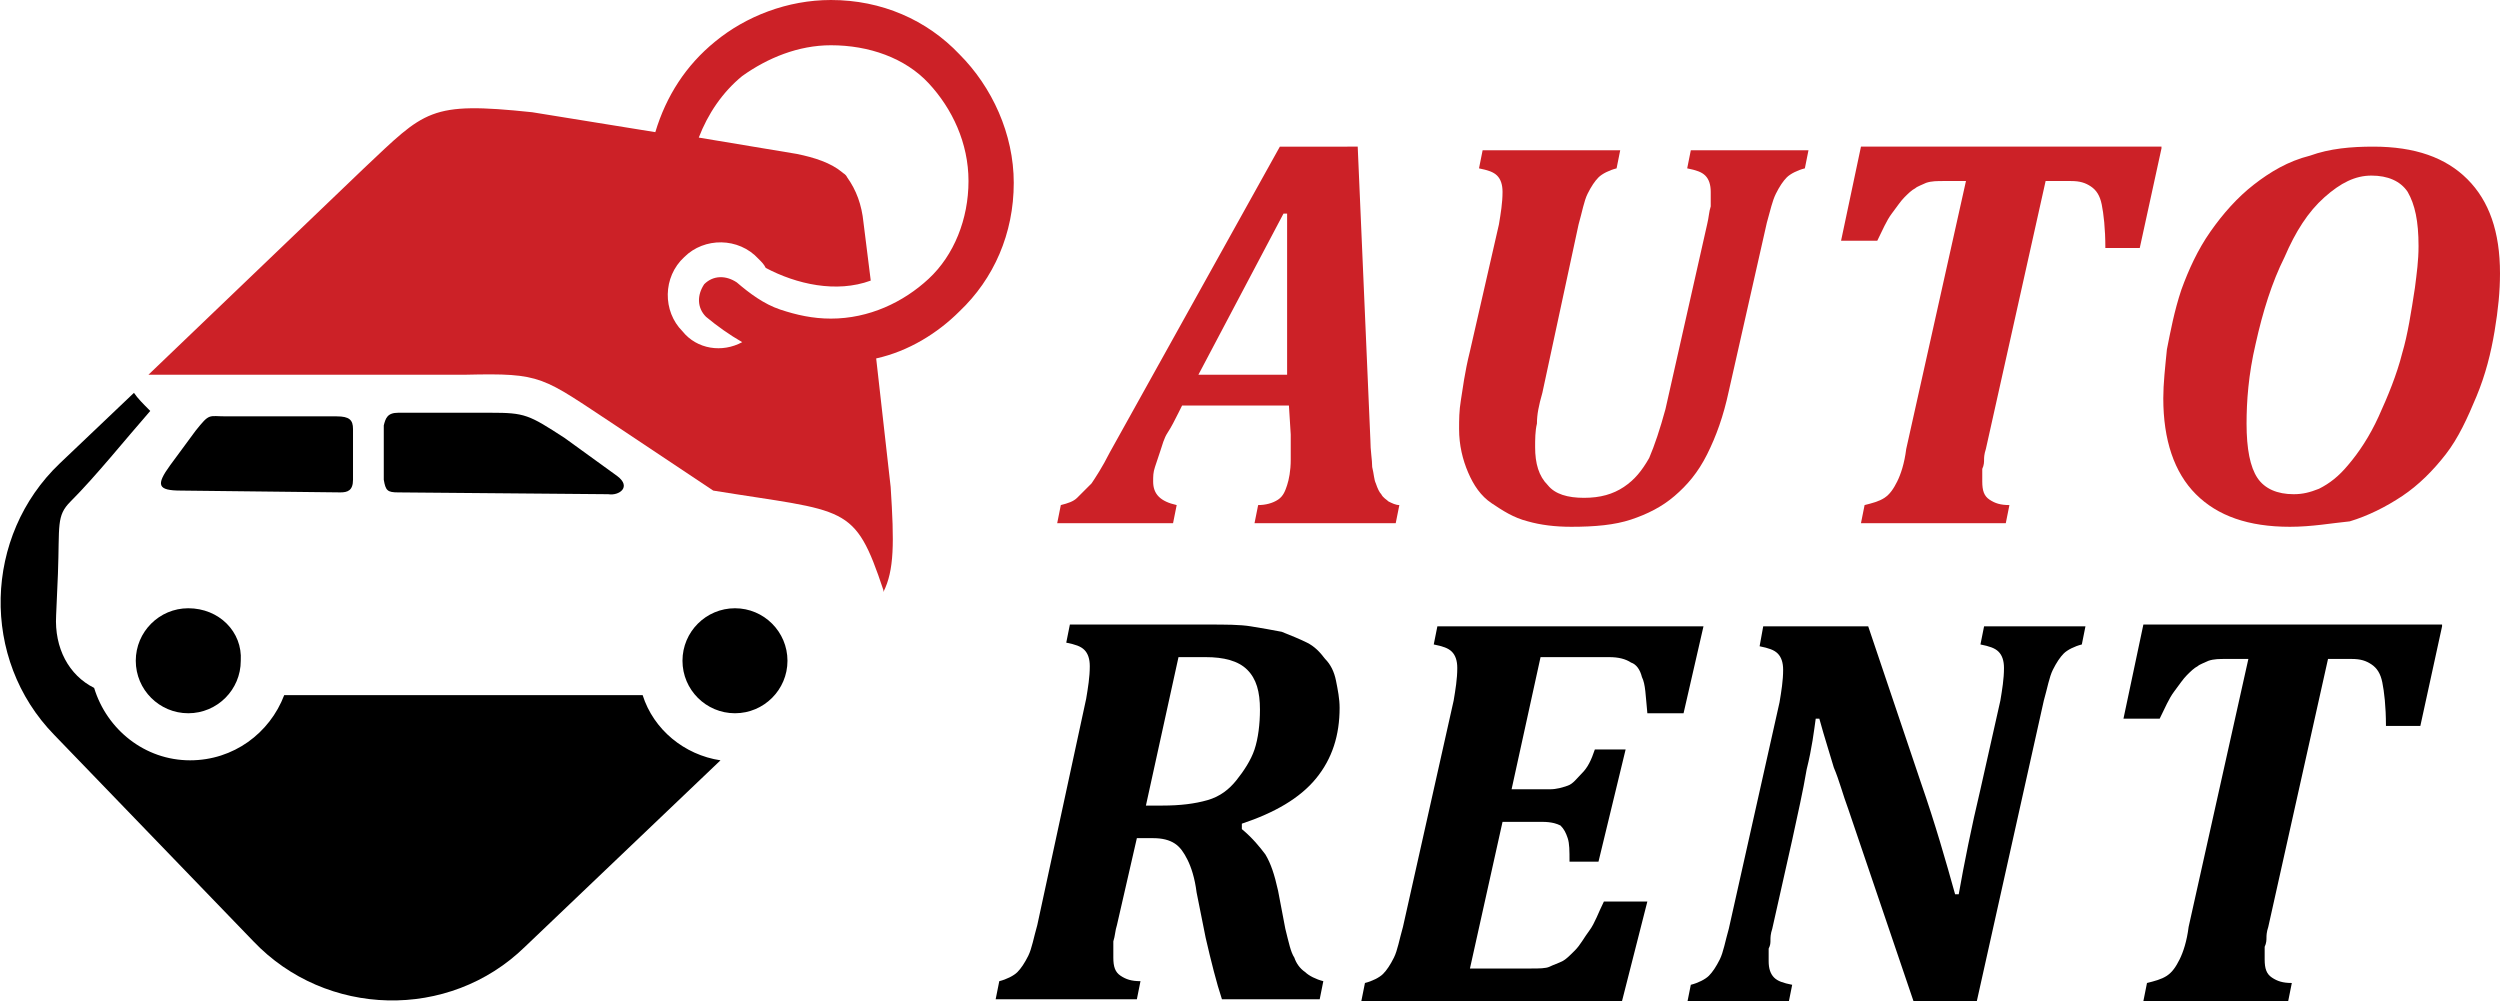
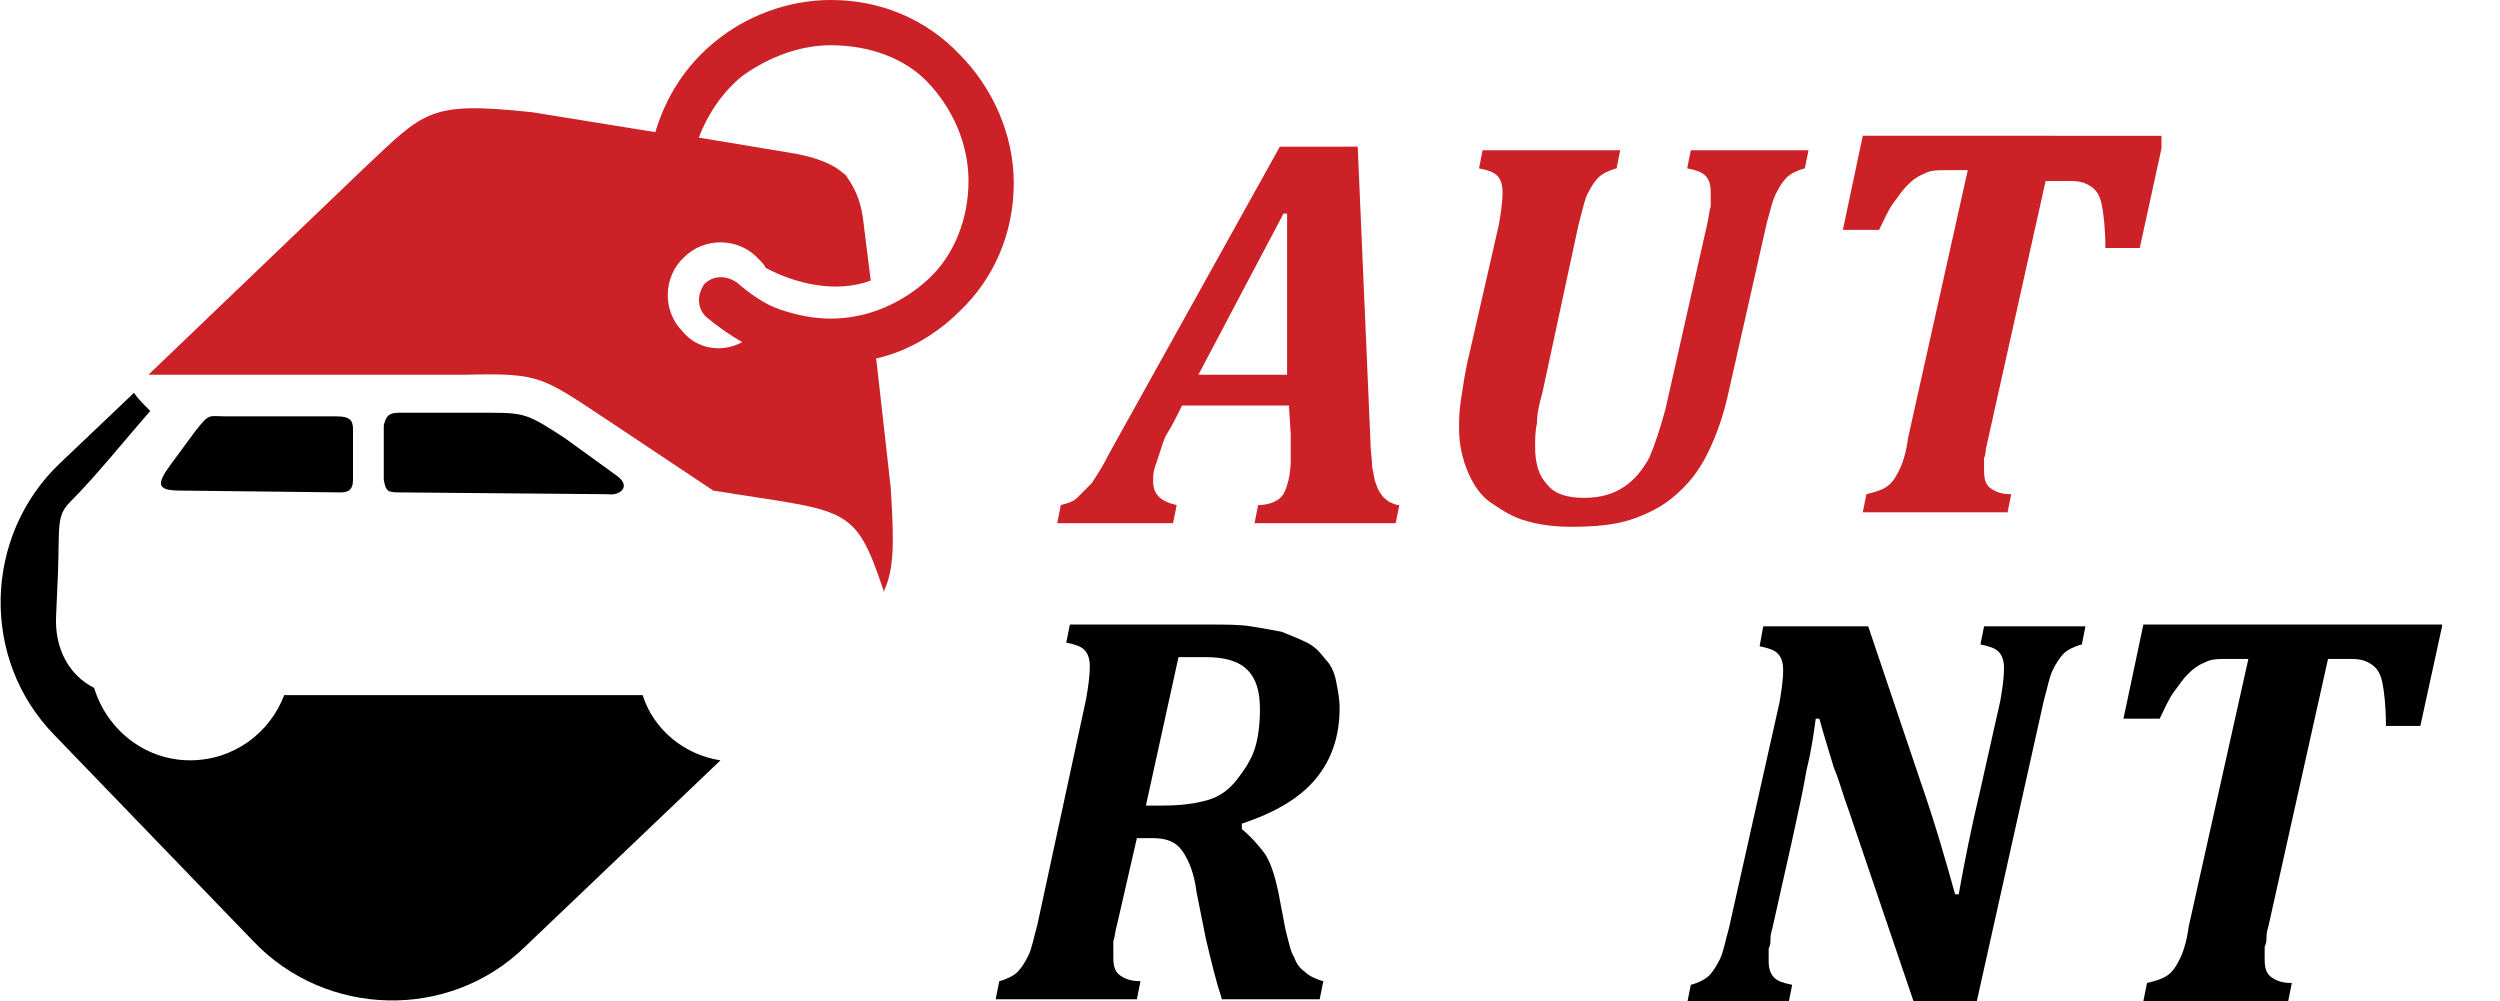
<svg xmlns="http://www.w3.org/2000/svg" version="1.1" id="Layer_1" x="0px" y="0px" width="138.1px" height="55.3px" viewBox="0 0 138.1 55.3" style="enable-background:new 0 0 138.1 55.3;" xml:space="preserve">
  <style type="text/css">
	.st0{fill:#CC2127;}
	.st1{fill-rule:evenodd;clip-rule:evenodd;}
</style>
  <g>
    <path class="st0" d="M71.2,22.4h-5.9l-0.2,0.4c-0.2,0.4-0.4,0.8-0.6,1.1c-0.2,0.3-0.3,0.7-0.4,1c-0.1,0.3-0.2,0.6-0.3,0.9   c-0.1,0.3-0.1,0.5-0.1,0.8c0,0.7,0.4,1.1,1.3,1.3l-0.2,1h-6.4l0.2-1c0.4-0.1,0.7-0.2,0.9-0.4s0.5-0.5,0.8-0.8   c0.2-0.3,0.6-0.9,1-1.7l9.4-16.9H75l0.7,16.2c0,0.6,0.1,1.1,0.1,1.5c0.1,0.4,0.1,0.7,0.2,0.9c0.1,0.3,0.2,0.5,0.3,0.6   c0.1,0.2,0.3,0.3,0.4,0.4c0.2,0.1,0.4,0.2,0.6,0.2l-0.2,1h-7.8l0.2-1c0.4,0,0.8-0.1,1.1-0.3c0.3-0.2,0.4-0.5,0.5-0.8   s0.2-0.8,0.2-1.4c0-0.4,0-0.9,0-1.4L71.2,22.4z M66.2,20.7h4.9L71.1,17c0-1.3,0-2.4,0-3.2c0-0.6,0-1.3,0-2h-0.2L66.2,20.7z" />
    <path class="st0" d="M95.5,21.6c-0.3,1.4-0.7,2.5-1.2,3.5s-1.1,1.7-1.8,2.3c-0.7,0.6-1.5,1-2.4,1.3c-0.9,0.3-2,0.4-3.3,0.4   c-0.9,0-1.7-0.1-2.4-0.3c-0.8-0.2-1.4-0.6-2-1s-1-1-1.3-1.7c-0.3-0.7-0.5-1.5-0.5-2.4c0-0.5,0-1,0.1-1.6c0.1-0.6,0.2-1.5,0.5-2.7   l1.6-7c0.1-0.6,0.2-1.2,0.2-1.8c0-0.4-0.1-0.7-0.3-0.9c-0.2-0.2-0.5-0.3-1-0.4l0.2-1h7.6l-0.2,1c-0.4,0.1-0.8,0.3-1,0.5   c-0.2,0.2-0.4,0.5-0.6,0.9c-0.2,0.4-0.3,1-0.5,1.7l-2,9.3c-0.2,0.7-0.3,1.2-0.3,1.7c-0.1,0.4-0.1,0.9-0.1,1.3   c0,0.9,0.2,1.6,0.7,2.1c0.4,0.5,1.1,0.7,2,0.7c0.9,0,1.6-0.2,2.2-0.6s1-0.9,1.4-1.6c0.3-0.7,0.6-1.6,0.9-2.7l2.3-10.2   c0.1-0.4,0.1-0.7,0.2-1c0-0.3,0-0.5,0-0.8c0-0.4-0.1-0.7-0.3-0.9c-0.2-0.2-0.5-0.3-1-0.4l0.2-1h6.5l-0.2,1c-0.4,0.1-0.8,0.3-1,0.5   c-0.2,0.2-0.4,0.5-0.6,0.9c-0.2,0.4-0.3,0.9-0.5,1.6L95.5,21.6z" />
-     <path class="st0" d="M119.4,8.2l-1.2,5.5h-1.9c0-1.1-0.1-1.9-0.2-2.4s-0.3-0.8-0.6-1s-0.6-0.3-1.1-0.3H113l-3.3,14.8   c-0.1,0.3-0.1,0.5-0.1,0.6s0,0.3-0.1,0.5c0,0.2,0,0.4,0,0.7c0,0.5,0.1,0.8,0.4,1s0.6,0.3,1.1,0.3l-0.2,1h-8l0.2-1   c0.4-0.1,0.8-0.2,1.1-0.4s0.5-0.5,0.7-0.9c0.2-0.4,0.4-1,0.5-1.8l3.3-14.8h-1.2c-0.4,0-0.7,0-1,0.1c-0.2,0.1-0.5,0.2-0.6,0.3   c-0.2,0.1-0.4,0.3-0.6,0.5s-0.4,0.5-0.7,0.9s-0.5,0.9-0.8,1.5h-2l1.1-5.2H119.4z" />
-     <path class="st0" d="M126.5,29.1c-2.3,0-4-0.6-5.2-1.8c-1.2-1.2-1.8-3-1.8-5.3c0-0.8,0.1-1.7,0.2-2.7c0.2-1,0.4-2.1,0.8-3.3   c0.4-1.1,0.9-2.2,1.6-3.2c0.7-1,1.5-1.9,2.4-2.6s1.9-1.3,3.1-1.6c1.1-0.4,2.3-0.5,3.5-0.5c2.3,0,4,0.6,5.2,1.8   c1.2,1.2,1.8,2.9,1.8,5.2c0,1-0.1,2-0.3,3.2c-0.2,1.2-0.5,2.4-1,3.6s-1,2.3-1.7,3.2c-0.7,0.9-1.5,1.7-2.4,2.3   c-0.9,0.6-1.9,1.1-2.9,1.4C128.8,28.9,127.7,29.1,126.5,29.1z M124.1,23.4c0,1.4,0.2,2.4,0.6,3c0.4,0.6,1.1,0.9,2,0.9   c0.5,0,0.9-0.1,1.4-0.3c0.6-0.3,1.1-0.7,1.6-1.3c0.6-0.7,1.2-1.6,1.7-2.7c0.5-1.1,1-2.3,1.3-3.5c0.3-1,0.5-2.3,0.7-3.6   c0.1-0.8,0.2-1.5,0.2-2.3c0-1.4-0.2-2.3-0.6-3c-0.4-0.6-1.1-0.9-2-0.9c-0.9,0-1.7,0.4-2.6,1.2s-1.6,1.9-2.2,3.3   c-0.7,1.4-1.2,3-1.6,4.8C124.2,20.7,124.1,22.2,124.1,23.4z" />
+     <path class="st0" d="M119.4,8.2l-1.2,5.5h-1.9c0-1.1-0.1-1.9-0.2-2.4s-0.3-0.8-0.6-1s-0.6-0.3-1.1-0.3H113l-3.3,14.8   s0,0.3-0.1,0.5c0,0.2,0,0.4,0,0.7c0,0.5,0.1,0.8,0.4,1s0.6,0.3,1.1,0.3l-0.2,1h-8l0.2-1   c0.4-0.1,0.8-0.2,1.1-0.4s0.5-0.5,0.7-0.9c0.2-0.4,0.4-1,0.5-1.8l3.3-14.8h-1.2c-0.4,0-0.7,0-1,0.1c-0.2,0.1-0.5,0.2-0.6,0.3   c-0.2,0.1-0.4,0.3-0.6,0.5s-0.4,0.5-0.7,0.9s-0.5,0.9-0.8,1.5h-2l1.1-5.2H119.4z" />
    <path d="M68.6,45.8c0.6,0.5,1,1,1.3,1.4c0.3,0.5,0.5,1.1,0.7,2l0.4,2.1c0.2,0.8,0.3,1.3,0.5,1.6c0.1,0.3,0.3,0.6,0.6,0.8   c0.2,0.2,0.6,0.4,1,0.5l-0.2,1h-5.4c-0.3-0.9-0.6-2.1-0.9-3.4l-0.5-2.5c-0.1-0.8-0.3-1.4-0.5-1.8c-0.2-0.4-0.4-0.7-0.7-0.9   s-0.7-0.3-1.2-0.3h-0.9l-1.1,4.8c-0.1,0.3-0.1,0.6-0.2,0.9c0,0.2,0,0.5,0,0.9c0,0.5,0.1,0.8,0.4,1s0.6,0.3,1.1,0.3l-0.2,1H55l0.2-1   c0.4-0.1,0.8-0.3,1-0.5c0.2-0.2,0.4-0.5,0.6-0.9s0.3-1,0.5-1.7L60,38.6c0.1-0.6,0.2-1.2,0.2-1.8c0-0.4-0.1-0.7-0.3-0.9   c-0.2-0.2-0.5-0.3-1-0.4l0.2-1h7.6c1,0,1.8,0,2.4,0.1s1.2,0.2,1.7,0.3c0.5,0.2,1,0.4,1.4,0.6c0.4,0.2,0.7,0.5,1,0.9   c0.3,0.3,0.5,0.7,0.6,1.2c0.1,0.5,0.2,1,0.2,1.5c0,1.5-0.4,2.8-1.3,3.9s-2.3,1.9-4.1,2.5L68.6,45.8z M64.2,44.5   c1,0,1.8-0.1,2.5-0.3s1.2-0.6,1.6-1.1c0.4-0.5,0.8-1.1,1-1.7c0.2-0.6,0.3-1.4,0.3-2.2c0-1-0.2-1.7-0.7-2.2   c-0.5-0.5-1.3-0.7-2.3-0.7c-0.8,0-1.3,0-1.5,0l-1.8,8.2H64.2z" />
-     <path d="M94.1,34.6L93,39.4H91c-0.1-1-0.1-1.6-0.3-2c-0.1-0.4-0.3-0.7-0.6-0.8c-0.3-0.2-0.7-0.3-1.2-0.3h-3.8l-1.6,7.3h2.1   c0.4,0,0.7-0.1,1-0.2c0.3-0.1,0.5-0.4,0.8-0.7s0.5-0.7,0.7-1.3h1.7l-1.5,6.2h-1.6c0-0.6,0-1-0.1-1.3c-0.1-0.3-0.2-0.5-0.4-0.7   c-0.2-0.1-0.5-0.2-1-0.2h-2.2l-1.8,8.1h3.4c0.4,0,0.8,0,1-0.1c0.2-0.1,0.5-0.2,0.7-0.3c0.2-0.1,0.4-0.3,0.7-0.6   c0.3-0.3,0.5-0.7,0.8-1.1s0.5-1,0.8-1.6H91l-1.4,5.5H75.2l0.2-1c0.4-0.1,0.8-0.3,1-0.5c0.2-0.2,0.4-0.5,0.6-0.9s0.3-1,0.5-1.7   l2.8-12.5c0.1-0.6,0.2-1.2,0.2-1.8c0-0.4-0.1-0.7-0.3-0.9c-0.2-0.2-0.5-0.3-1-0.4l0.2-1H94.1z" />
    <path d="M97.4,34.6h5.8l2.9,8.6c0.8,2.3,1.4,4.4,1.9,6.2h0.2c0.3-1.7,0.7-3.7,1.2-5.8l1.1-4.9c0.1-0.6,0.2-1.2,0.2-1.8   c0-0.4-0.1-0.7-0.3-0.9c-0.2-0.2-0.5-0.3-1-0.4l0.2-1h5.6l-0.2,1c-0.4,0.1-0.8,0.3-1,0.5c-0.2,0.2-0.4,0.5-0.6,0.9   c-0.2,0.4-0.3,1-0.5,1.7l-3.7,16.6h-3.5l-3.6-10.6c-0.3-0.8-0.5-1.6-0.8-2.3c-0.2-0.7-0.5-1.6-0.8-2.7l-0.2,0   c-0.1,0.7-0.2,1.6-0.5,2.8c-0.2,1.2-0.5,2.5-0.8,3.9l-1.1,4.9c-0.1,0.3-0.1,0.5-0.1,0.6c0,0.2,0,0.3-0.1,0.5c0,0.2,0,0.4,0,0.7   c0,0.4,0.1,0.7,0.3,0.9c0.2,0.2,0.5,0.3,1,0.4l-0.2,1h-5.6l0.2-1c0.4-0.1,0.8-0.3,1-0.5c0.2-0.2,0.4-0.5,0.6-0.9   c0.2-0.4,0.3-1,0.5-1.7l2.8-12.5c0.1-0.6,0.2-1.2,0.2-1.8c0-0.4-0.1-0.7-0.3-0.9c-0.2-0.2-0.5-0.3-1-0.4L97.4,34.6z" />
    <path d="M134.9,34.6l-1.2,5.5h-1.9c0-1.1-0.1-1.9-0.2-2.4s-0.3-0.8-0.6-1s-0.6-0.3-1.1-0.3h-1.3l-3.3,14.8   c-0.1,0.3-0.1,0.5-0.1,0.6s0,0.3-0.1,0.5c0,0.2,0,0.4,0,0.7c0,0.5,0.1,0.8,0.4,1s0.6,0.3,1.1,0.3l-0.2,1h-8l0.2-1   c0.4-0.1,0.8-0.2,1.1-0.4s0.5-0.5,0.7-0.9c0.2-0.4,0.4-1,0.5-1.8l3.3-14.8h-1.2c-0.4,0-0.7,0-1,0.1c-0.2,0.1-0.5,0.2-0.6,0.3   c-0.2,0.1-0.4,0.3-0.6,0.5s-0.4,0.5-0.7,0.9s-0.5,0.9-0.8,1.5h-2l1.1-5.2H134.9z" />
  </g>
-   <path class="st1" d="M10.4,33.6c-1.6,0-2.9,1.3-2.9,2.9c0,1.6,1.3,2.9,2.9,2.9c1.6,0,2.9-1.3,2.9-2.9C13.4,34.9,12.1,33.6,10.4,33.6  " />
-   <path class="st1" d="M40.6,33.6c-1.6,0-2.9,1.3-2.9,2.9c0,1.6,1.3,2.9,2.9,2.9c1.6,0,2.9-1.3,2.9-2.9C43.5,34.9,42.2,33.6,40.6,33.6  " />
  <path class="st1" d="M22,27.2l11.6,0.1c0.6,0.1,1.3-0.4,0.5-1l-2.9-2.1c-2-1.3-2.2-1.4-4.1-1.4l-5.1,0c-0.6,0-0.7,0.3-0.8,0.7v3  C21.3,27.1,21.4,27.2,22,27.2" />
  <path class="st1" d="M10.8,23.8l-1.4,1.9c-0.8,1.1-0.7,1.4,0.6,1.4l8.8,0.1c0.4,0,0.7-0.1,0.7-0.7v-2.8c0-0.5-0.2-0.7-0.9-0.7  l-6.1,0C11.5,23,11.6,22.8,10.8,23.8" />
  <path class="st1" d="M39.8,42L29,52.3c-4.2,4.1-11,3.9-15-0.3L3,40.6c-4.1-4.2-3.9-11,0.3-15l4.1-3.9c0.2,0.3,0.5,0.6,0.9,1  c-1.4,1.6-3,3.6-4.4,5c-0.8,0.8-0.6,1.3-0.7,4L3.1,34c-0.1,1.8,0.7,3.3,2.1,4c0.7,2.3,2.8,4,5.3,4c2.4,0,4.4-1.5,5.2-3.6h19.8  C36.1,40.3,37.8,41.7,39.8,42" />
  <path class="st0" d="M41,18.9c-0.7-0.4-1.4-0.9-2-1.4c-0.5-0.5-0.5-1.2-0.1-1.8c0.5-0.5,1.2-0.5,1.8-0.1c0.7,0.6,1.5,1.2,2.4,1.5  c0.9,0.3,1.8,0.5,2.8,0.5c2.1,0,4-0.9,5.4-2.2s2.2-3.3,2.2-5.4c0-2.1-0.9-4-2.2-5.4S48,2.5,45.9,2.5c-1.8,0-3.5,0.7-4.9,1.7  c-1.1,0.9-1.9,2.1-2.4,3.4L44,8.5c1,0.2,1.9,0.5,2.5,1c0.1,0.1,0.2,0.1,0.3,0.3c0.5,0.7,0.8,1.5,0.9,2.5l0.4,3.2  c-1.9,0.7-4.1,0.2-5.8-0.7c-0.1-0.2-0.2-0.3-0.4-0.5c-1.1-1.2-3-1.2-4.1-0.1c-1.2,1.1-1.2,3-0.1,4.1C38.5,19.3,39.9,19.5,41,18.9   M36.2,7.3c0.6-2,1.7-3.7,3.3-5c1.7-1.4,4-2.3,6.4-2.3c2.8,0,5.3,1.1,7.1,3c1.8,1.8,3,4.4,3,7.1c0,2.8-1.1,5.3-3,7.1  c-1.2,1.2-2.8,2.2-4.6,2.6l0.8,7.1c0.2,3.1,0.2,4.6-0.4,5.8l0-0.1c-1.6-4.8-2-4.3-9.4-5.5L34,23.5c-4.1-2.7-4-2.9-8.3-2.8l-17.5,0  L20.1,9.3c3.4-3.2,3.6-3.7,9.3-3.1L36.2,7.3z" />
</svg>